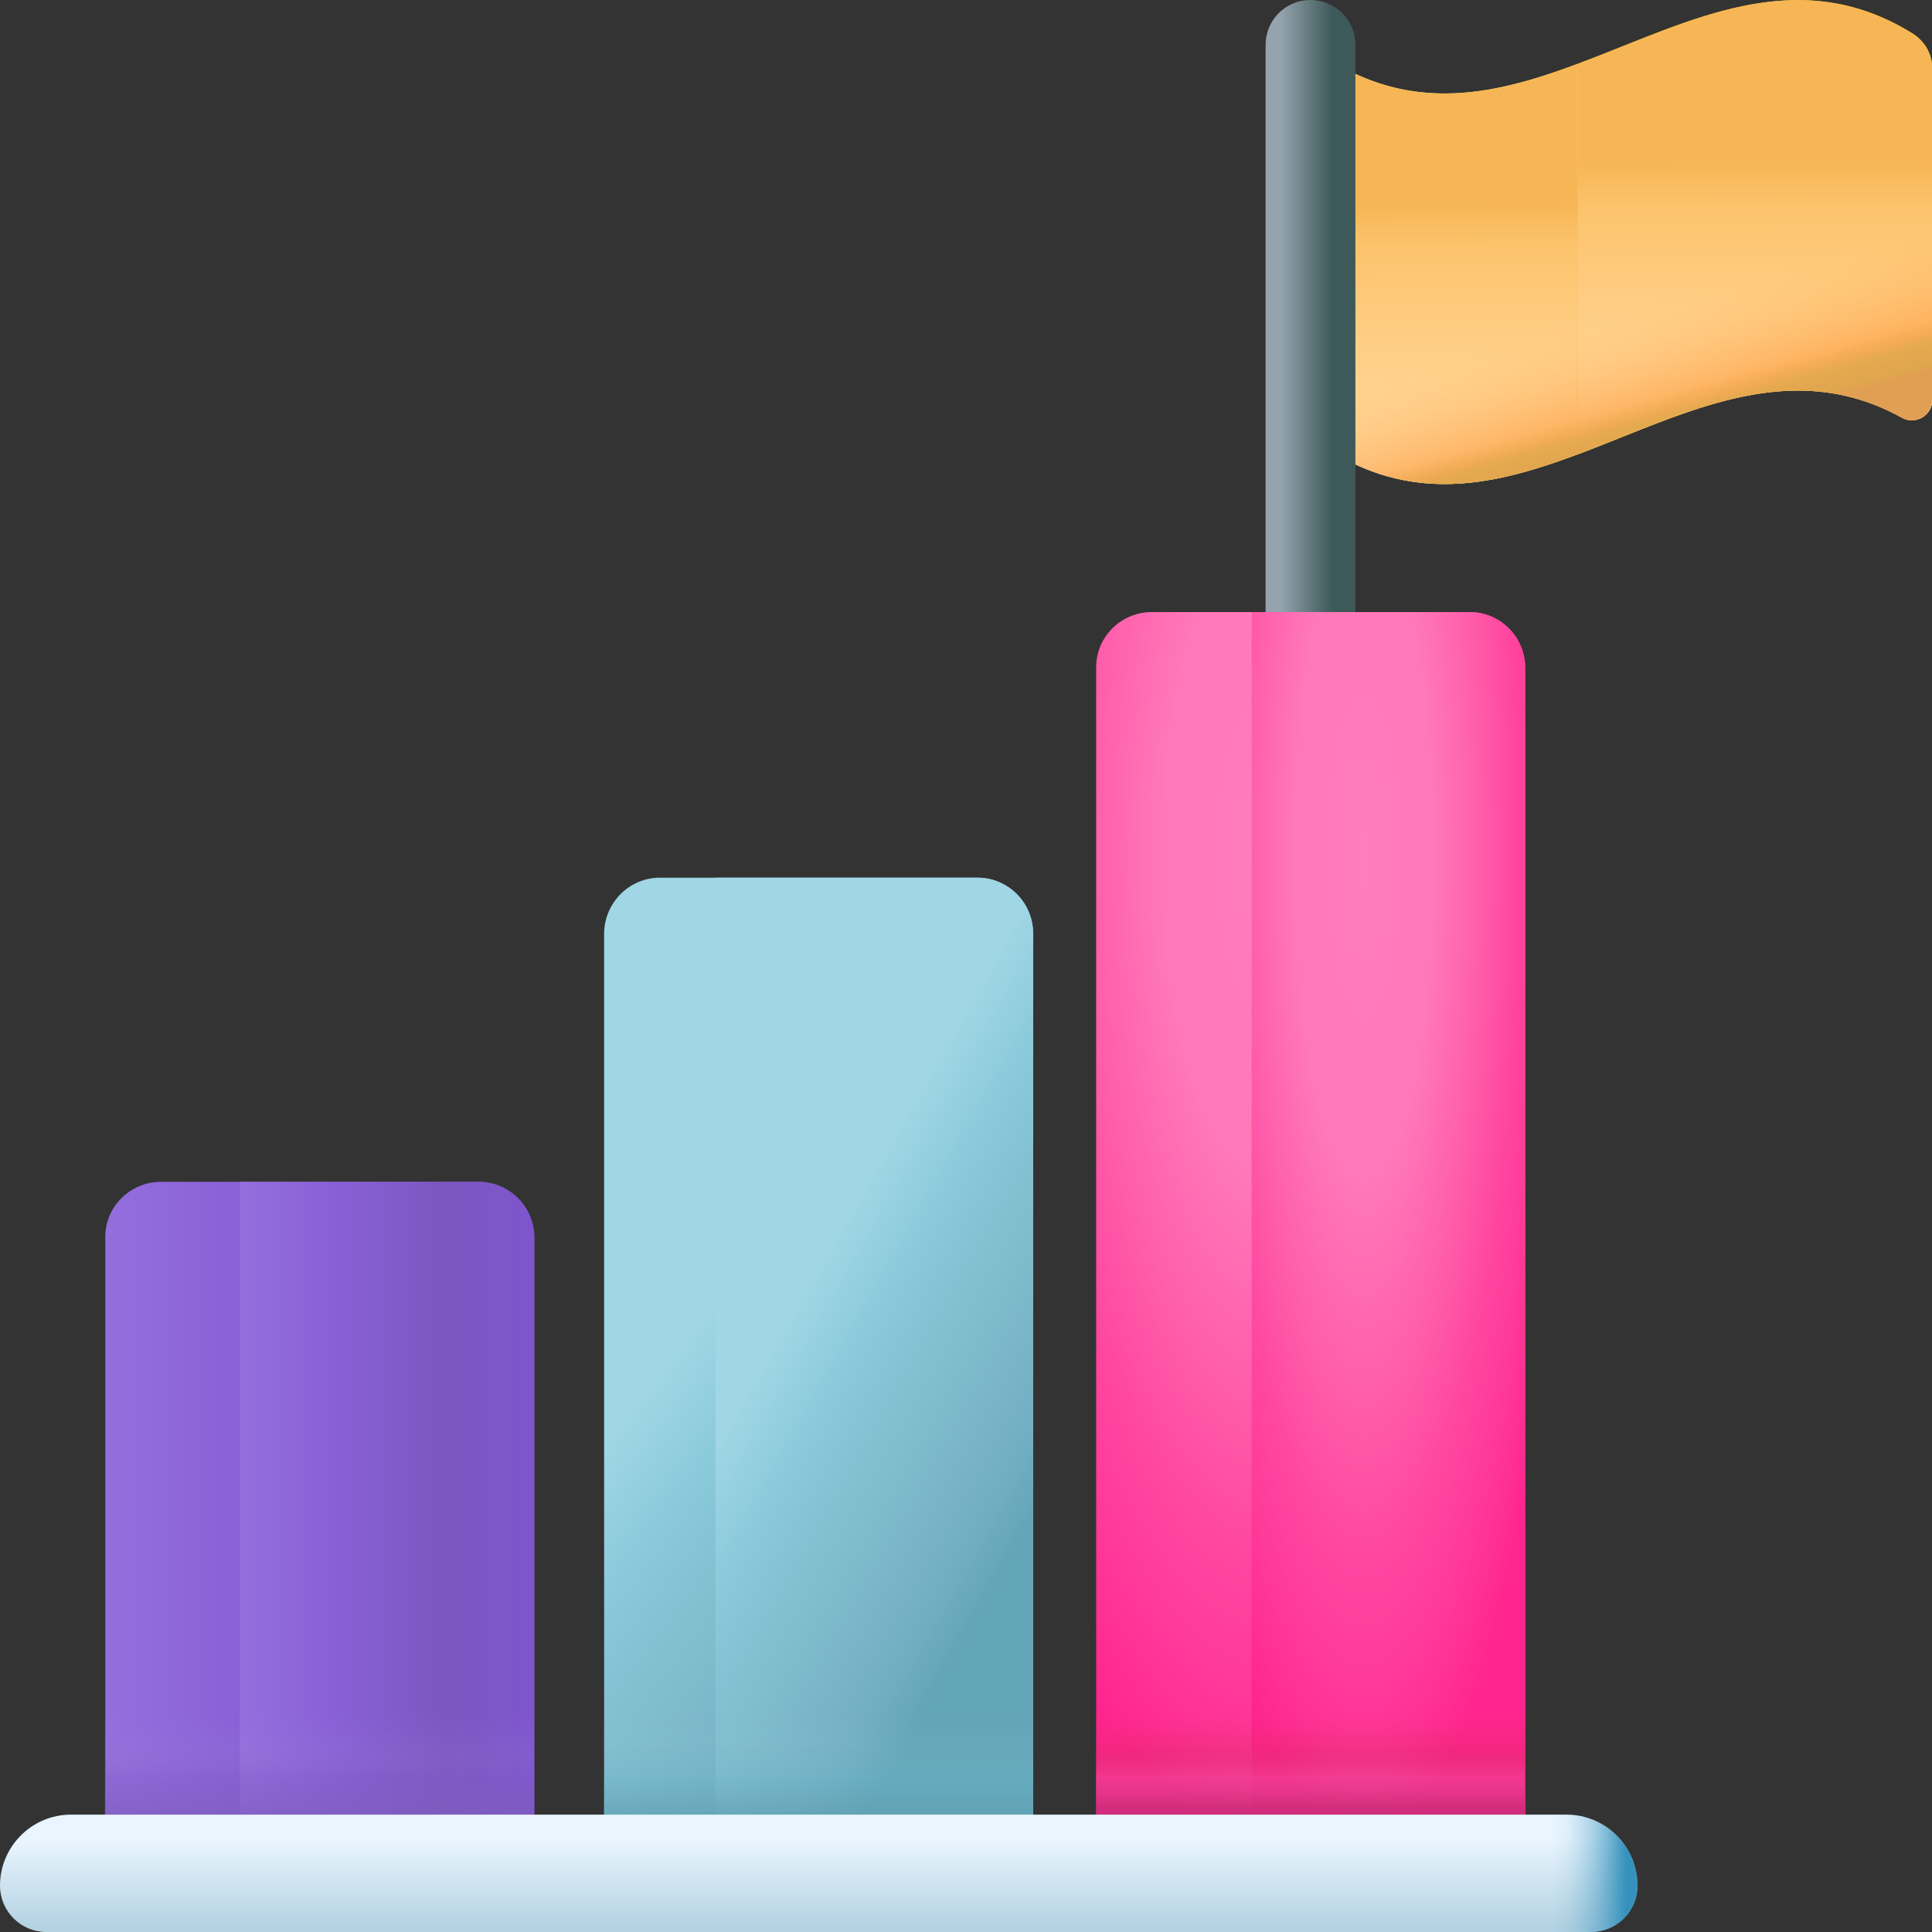
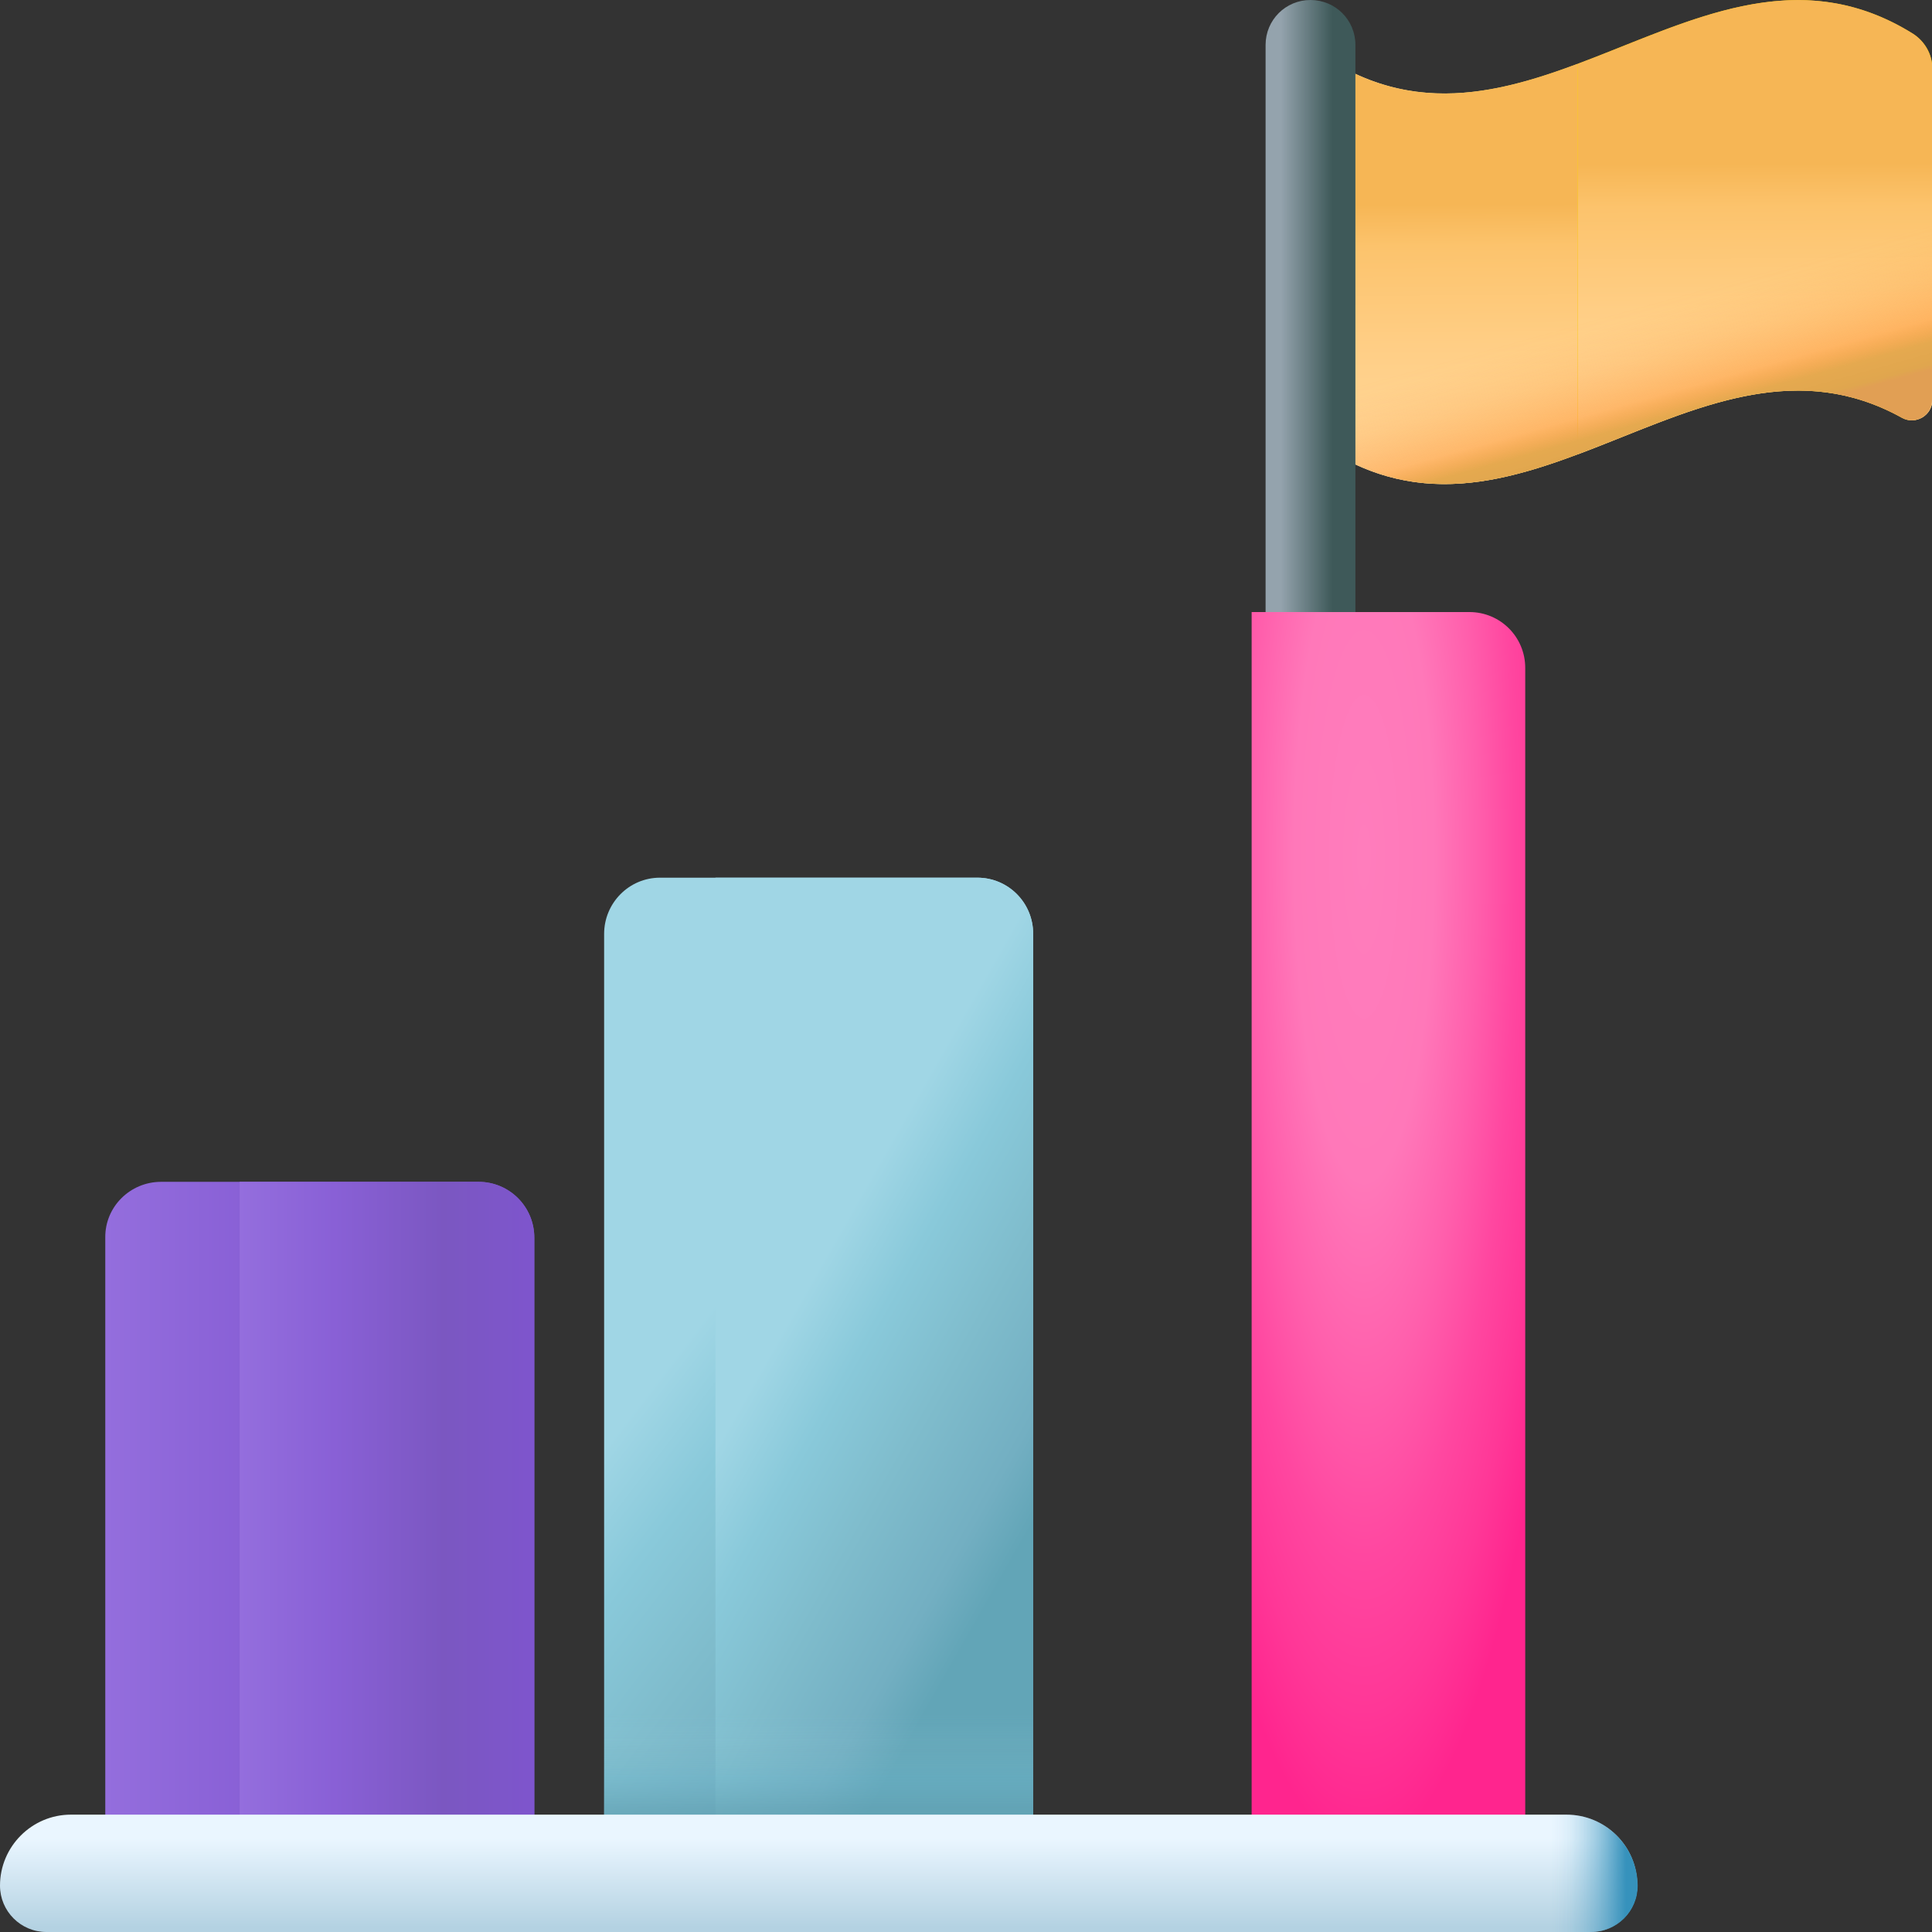
<svg xmlns="http://www.w3.org/2000/svg" width="59" height="59" viewBox="0 0 59 59" fill="none">
  <rect x="0" y="0" width="59" height="59" fill="#333333" stroke="none" />
  <g id="Group 4075">
    <g id="Group">
      <g id="Group_2">
        <g id="Group_3">
          <path id="Vector" d="M58.078 12.757C51.844 9.3 46.324 18.069 40.02 13.356C40.02 9.38 40.02 5.405 40.02 1.429C46.439 6.223 52.039 -2.938 58.412 1.026C58.781 1.256 59.011 1.659 59.011 2.086V12.215C59 12.687 58.493 12.987 58.078 12.757Z" fill="url(#paint0_linear_7315_2391)" />
          <path id="Vector_2" d="M58.412 1.026C54.851 -1.187 51.544 0.691 48.19 1.948V13.874C51.44 12.653 54.655 10.855 58.089 12.757C58.504 12.987 59.011 12.687 59.011 12.215V2.086C58.999 1.648 58.769 1.256 58.412 1.026Z" fill="url(#paint1_linear_7315_2391)" />
          <path id="Vector_3" d="M48.179 1.948V13.874C45.529 14.865 42.855 15.476 40.02 13.356V1.429C42.855 3.549 45.529 2.939 48.179 1.948Z" fill="url(#paint2_linear_7315_2391)" />
          <path id="Vector_4" d="M40.02 5.082V13.356C46.324 18.069 51.844 9.3 58.078 12.757C58.493 12.987 59 12.688 59 12.215V5.082H40.02Z" fill="url(#paint3_linear_7315_2391)" />
        </g>
        <path id="Vector_5" d="M40.021 0C40.781 0 41.392 0.611 41.392 1.371V30.019C41.392 30.779 40.781 31.39 40.021 31.39C39.26 31.39 38.649 30.779 38.649 30.019V1.371C38.649 0.611 39.26 0 40.021 0Z" fill="url(#paint4_linear_7315_2391)" />
      </g>
      <g id="Group_4">
-         <path id="Vector_6" d="M35.181 18.691H44.872C45.817 18.691 46.577 19.451 46.577 20.396V55.635C46.577 56.58 45.817 57.34 44.872 57.34H35.181C34.236 57.34 33.475 56.58 33.475 55.635V20.396C33.464 19.451 34.236 18.691 35.181 18.691Z" fill="url(#paint5_radial_7315_2391)" />
        <path id="Vector_7" d="M46.578 20.396V55.635C46.578 56.58 45.817 57.34 44.872 57.34H38.223V18.691H44.872C45.817 18.691 46.578 19.451 46.578 20.396Z" fill="url(#paint6_radial_7315_2391)" />
-         <path id="Vector_8" d="M33.464 35.089V55.624C33.464 56.569 34.224 57.329 35.169 57.329H44.861C45.806 57.329 46.566 56.569 46.566 55.624V35.089H33.464Z" fill="url(#paint7_linear_7315_2391)" />
      </g>
      <g id="Group_5">
        <path id="Vector_9" d="M20.155 26.803H29.846C30.791 26.803 31.551 27.564 31.551 28.509V55.624C31.551 56.569 30.791 57.329 29.846 57.329H20.155C19.21 57.329 18.449 56.569 18.449 55.624V28.52C18.449 27.576 19.21 26.803 20.155 26.803Z" fill="url(#paint8_linear_7315_2391)" />
        <path id="Vector_10" d="M31.551 28.52V55.635C31.551 56.58 30.791 57.341 29.846 57.341H21.849V26.803H29.846C30.791 26.803 31.551 27.576 31.551 28.52Z" fill="url(#paint9_linear_7315_2391)" />
        <path id="Vector_11" d="M18.449 43.213V55.635C18.449 56.58 19.21 57.341 20.155 57.341H29.846C30.791 57.341 31.551 56.58 31.551 55.635V43.213H18.449Z" fill="url(#paint10_linear_7315_2391)" />
      </g>
      <g id="Group_6">
        <path id="Vector_12" d="M4.92 36.091H14.612C15.557 36.091 16.317 36.852 16.317 37.797V55.635C16.317 56.58 15.557 57.34 14.612 57.34H4.92C3.976 57.34 3.215 56.58 3.215 55.635V37.797C3.203 36.852 3.976 36.091 4.92 36.091Z" fill="url(#paint11_linear_7315_2391)" />
        <path id="Vector_13" d="M16.317 37.797V55.635C16.317 56.58 15.557 57.34 14.612 57.34H7.317V36.091H14.612C15.557 36.091 16.317 36.852 16.317 37.797Z" fill="url(#paint12_linear_7315_2391)" />
-         <path id="Vector_14" d="M3.204 43.213V55.635C3.204 56.58 3.964 57.341 4.909 57.341H14.6C15.545 57.341 16.306 56.58 16.306 55.635V43.213H3.204Z" fill="url(#paint13_linear_7315_2391)" />
      </g>
      <g id="Group_7">
        <path id="Vector_15" d="M2.166 55.416H47.834C49.032 55.416 50 56.384 50 57.583C50 58.366 49.366 59 48.583 59H1.417C0.634 59 0 58.366 0 57.583C0 56.396 0.968 55.416 2.166 55.416Z" fill="url(#paint14_linear_7315_2391)" />
        <path id="Vector_16" d="M47.834 55.416H44.895V59H48.594C49.378 59 50.012 58.366 50.012 57.583C50 56.384 49.032 55.416 47.834 55.416Z" fill="url(#paint15_linear_7315_2391)" />
      </g>
    </g>
  </g>
  <defs>
    <linearGradient id="paint0_linear_7315_2391" x1="41.996" y1="7.393" x2="49.534" y2="7.393" gradientUnits="userSpaceOnUse">
      <stop stop-color="#FEF0AE" />
      <stop offset="1" stop-color="#FAC600" />
    </linearGradient>
    <linearGradient id="paint1_linear_7315_2391" x1="53.64" y1="14.607" x2="53.595" y2="4.999" gradientUnits="userSpaceOnUse">
      <stop stop-color="#FFDDAA" />
      <stop offset="0.238" stop-color="#FFD596" />
      <stop offset="0.535" stop-color="#FFCE85" />
      <stop offset="0.863" stop-color="#FCC36C" />
      <stop offset="1" stop-color="#F6B655" />
    </linearGradient>
    <linearGradient id="paint2_linear_7315_2391" x1="44.13" y1="15.488" x2="44.074" y2="6.239" gradientUnits="userSpaceOnUse">
      <stop stop-color="#FFDDAA" />
      <stop offset="0.238" stop-color="#FFD596" />
      <stop offset="0.535" stop-color="#FFCE85" />
      <stop offset="0.863" stop-color="#FCC36C" />
      <stop offset="1" stop-color="#F6B655" />
    </linearGradient>
    <linearGradient id="paint3_linear_7315_2391" x1="49.587" y1="9.487" x2="50.737" y2="13.595" gradientUnits="userSpaceOnUse">
      <stop stop-color="#FE9738" stop-opacity="0" />
      <stop offset="0.1" stop-color="#FE9738" stop-opacity="0.02" />
      <stop offset="0.23" stop-color="#FE9738" stop-opacity="0.08" />
      <stop offset="0.36" stop-color="#FE9738" stop-opacity="0.17" />
      <stop offset="0.5" stop-color="#FE9738" stop-opacity="0.31" />
      <stop offset="0.65" stop-color="#FE9738" stop-opacity="0.48" />
      <stop offset="0.81" stop-color="#E5A94F" />
      <stop offset="0.96" stop-color="#E0A64E" />
      <stop offset="1" stop-color="#E19F54" />
    </linearGradient>
    <linearGradient id="paint4_linear_7315_2391" x1="39.108" y1="15.701" x2="40.688" y2="15.701" gradientUnits="userSpaceOnUse">
      <stop stop-color="#94A3AD" />
      <stop offset="1" stop-color="#3E5959" />
    </linearGradient>
    <radialGradient id="paint5_radial_7315_2391" cx="0" cy="0" r="1" gradientUnits="userSpaceOnUse" gradientTransform="translate(38.853 26.19) scale(10.253 30.245)">
      <stop stop-color="#FF7DBC" />
      <stop offset="0.326" stop-color="#FF78B9" />
      <stop offset="0.532" stop-color="#FF5FAC" />
      <stop offset="0.705" stop-color="#FF47A0" />
      <stop offset="0.859" stop-color="#FF3797" />
      <stop offset="1" stop-color="#FF258E" />
    </radialGradient>
    <radialGradient id="paint6_radial_7315_2391" cx="0" cy="0" r="1" gradientUnits="userSpaceOnUse" gradientTransform="translate(41.652 26.19) scale(6.538 30.245)">
      <stop stop-color="#FF7DBC" />
      <stop offset="0.326" stop-color="#FF78B9" />
      <stop offset="0.532" stop-color="#FF5FAC" />
      <stop offset="0.705" stop-color="#FF47A0" />
      <stop offset="0.859" stop-color="#FF3797" />
      <stop offset="1" stop-color="#FF258E" />
    </radialGradient>
    <linearGradient id="paint7_linear_7315_2391" x1="40.022" y1="52.322" x2="40.022" y2="56.389" gradientUnits="userSpaceOnUse">
      <stop stop-color="#A72B3C" stop-opacity="0" />
      <stop offset="0.12" stop-color="#A72B2B" stop-opacity="0.04" />
      <stop offset="0.29" stop-color="#A72B2B" stop-opacity="0.15" />
      <stop offset="0.48" stop-color="#D95B98" stop-opacity="0.33" />
      <stop offset="0.7" stop-color="#B63171" stop-opacity="0.59" />
      <stop offset="0.94" stop-color="#B12F6D" stop-opacity="0.91" />
      <stop offset="1" stop-color="#A72B2B" />
      <stop offset="1" stop-color="#A82162" />
    </linearGradient>
    <linearGradient id="paint8_linear_7315_2391" x1="23.705" y1="37.386" x2="33.055" y2="44.575" gradientUnits="userSpaceOnUse">
      <stop stop-color="#A0D6E5" />
      <stop offset="0.246" stop-color="#89C9DA" />
      <stop offset="0.53" stop-color="#7FBCCC" />
      <stop offset="0.832" stop-color="#73AFC2" />
      <stop offset="1" stop-color="#62A5B7" />
    </linearGradient>
    <linearGradient id="paint9_linear_7315_2391" x1="25.741" y1="37.39" x2="34.062" y2="42.126" gradientUnits="userSpaceOnUse">
      <stop stop-color="#A0D6E5" />
      <stop offset="0.246" stop-color="#89C9DA" />
      <stop offset="0.53" stop-color="#7FBCCC" />
      <stop offset="0.832" stop-color="#73AFC2" />
      <stop offset="1" stop-color="#62A5B7" />
    </linearGradient>
    <linearGradient id="paint10_linear_7315_2391" x1="25" y1="52.322" x2="25" y2="56.389" gradientUnits="userSpaceOnUse">
      <stop stop-color="#96CAD8" stop-opacity="0" />
      <stop offset="0.12" stop-color="#9CD5E4" stop-opacity="0.04" />
      <stop offset="0.29" stop-color="#80BDCD" stop-opacity="0.15" />
      <stop offset="0.48" stop-color="#6DB6CB" stop-opacity="0.33" />
      <stop offset="0.7" stop-color="#63A3B5" stop-opacity="0.59" />
      <stop offset="0.94" stop-color="#579DAF" stop-opacity="0.91" />
      <stop offset="1" stop-color="#3B8194" />
    </linearGradient>
    <linearGradient id="paint11_linear_7315_2391" x1="3.215" y1="46.716" x2="16.317" y2="46.716" gradientUnits="userSpaceOnUse">
      <stop stop-color="#946EDD" />
      <stop offset="0.322" stop-color="#8960D6" />
      <stop offset="0.693" stop-color="#7B57C1" />
      <stop offset="1" stop-color="#7E55CD" />
    </linearGradient>
    <linearGradient id="paint12_linear_7315_2391" x1="7.317" y1="46.716" x2="16.317" y2="46.716" gradientUnits="userSpaceOnUse">
      <stop stop-color="#946EDD" />
      <stop offset="0.322" stop-color="#8960D6" />
      <stop offset="0.693" stop-color="#7B57C1" />
      <stop offset="1" stop-color="#7E55CD" />
    </linearGradient>
    <linearGradient id="paint13_linear_7315_2391" x1="9.763" y1="52.322" x2="9.763" y2="56.389" gradientUnits="userSpaceOnUse">
      <stop stop-color="#B5A0DB" stop-opacity="0" />
      <stop offset="0.12" stop-color="#A387D9" stop-opacity="0.04" />
      <stop offset="0.29" stop-color="#9A7DCF" stop-opacity="0.15" />
      <stop offset="0.48" stop-color="#825EC5" stop-opacity="0.33" />
      <stop offset="0.7" stop-color="#7F5DBD" stop-opacity="0.59" />
      <stop offset="0.94" stop-color="#7E5DBB" stop-opacity="0.91" />
      <stop offset="1" stop-color="#613EA2" />
    </linearGradient>
    <linearGradient id="paint14_linear_7315_2391" x1="25.001" y1="56.146" x2="25.001" y2="58.848" gradientUnits="userSpaceOnUse">
      <stop stop-color="#EAF6FF" />
      <stop offset="1" stop-color="#B4D2E2" />
    </linearGradient>
    <linearGradient id="paint15_linear_7315_2391" x1="47.367" y1="57.209" x2="49.654" y2="57.209" gradientUnits="userSpaceOnUse">
      <stop stop-color="#3692BC" stop-opacity="0" />
      <stop offset="0.12" stop-color="#3692BC" stop-opacity="0.03" />
      <stop offset="0.27" stop-color="#3692BC" stop-opacity="0.1" />
      <stop offset="0.43" stop-color="#3692BC" stop-opacity="0.23" />
      <stop offset="0.6" stop-color="#3692BC" stop-opacity="0.41" />
      <stop offset="0.77" stop-color="#3692BC" stop-opacity="0.64" />
      <stop offset="0.95" stop-color="#3692BC" stop-opacity="0.92" />
      <stop offset="1" stop-color="#3692BC" />
    </linearGradient>
  </defs>
</svg>